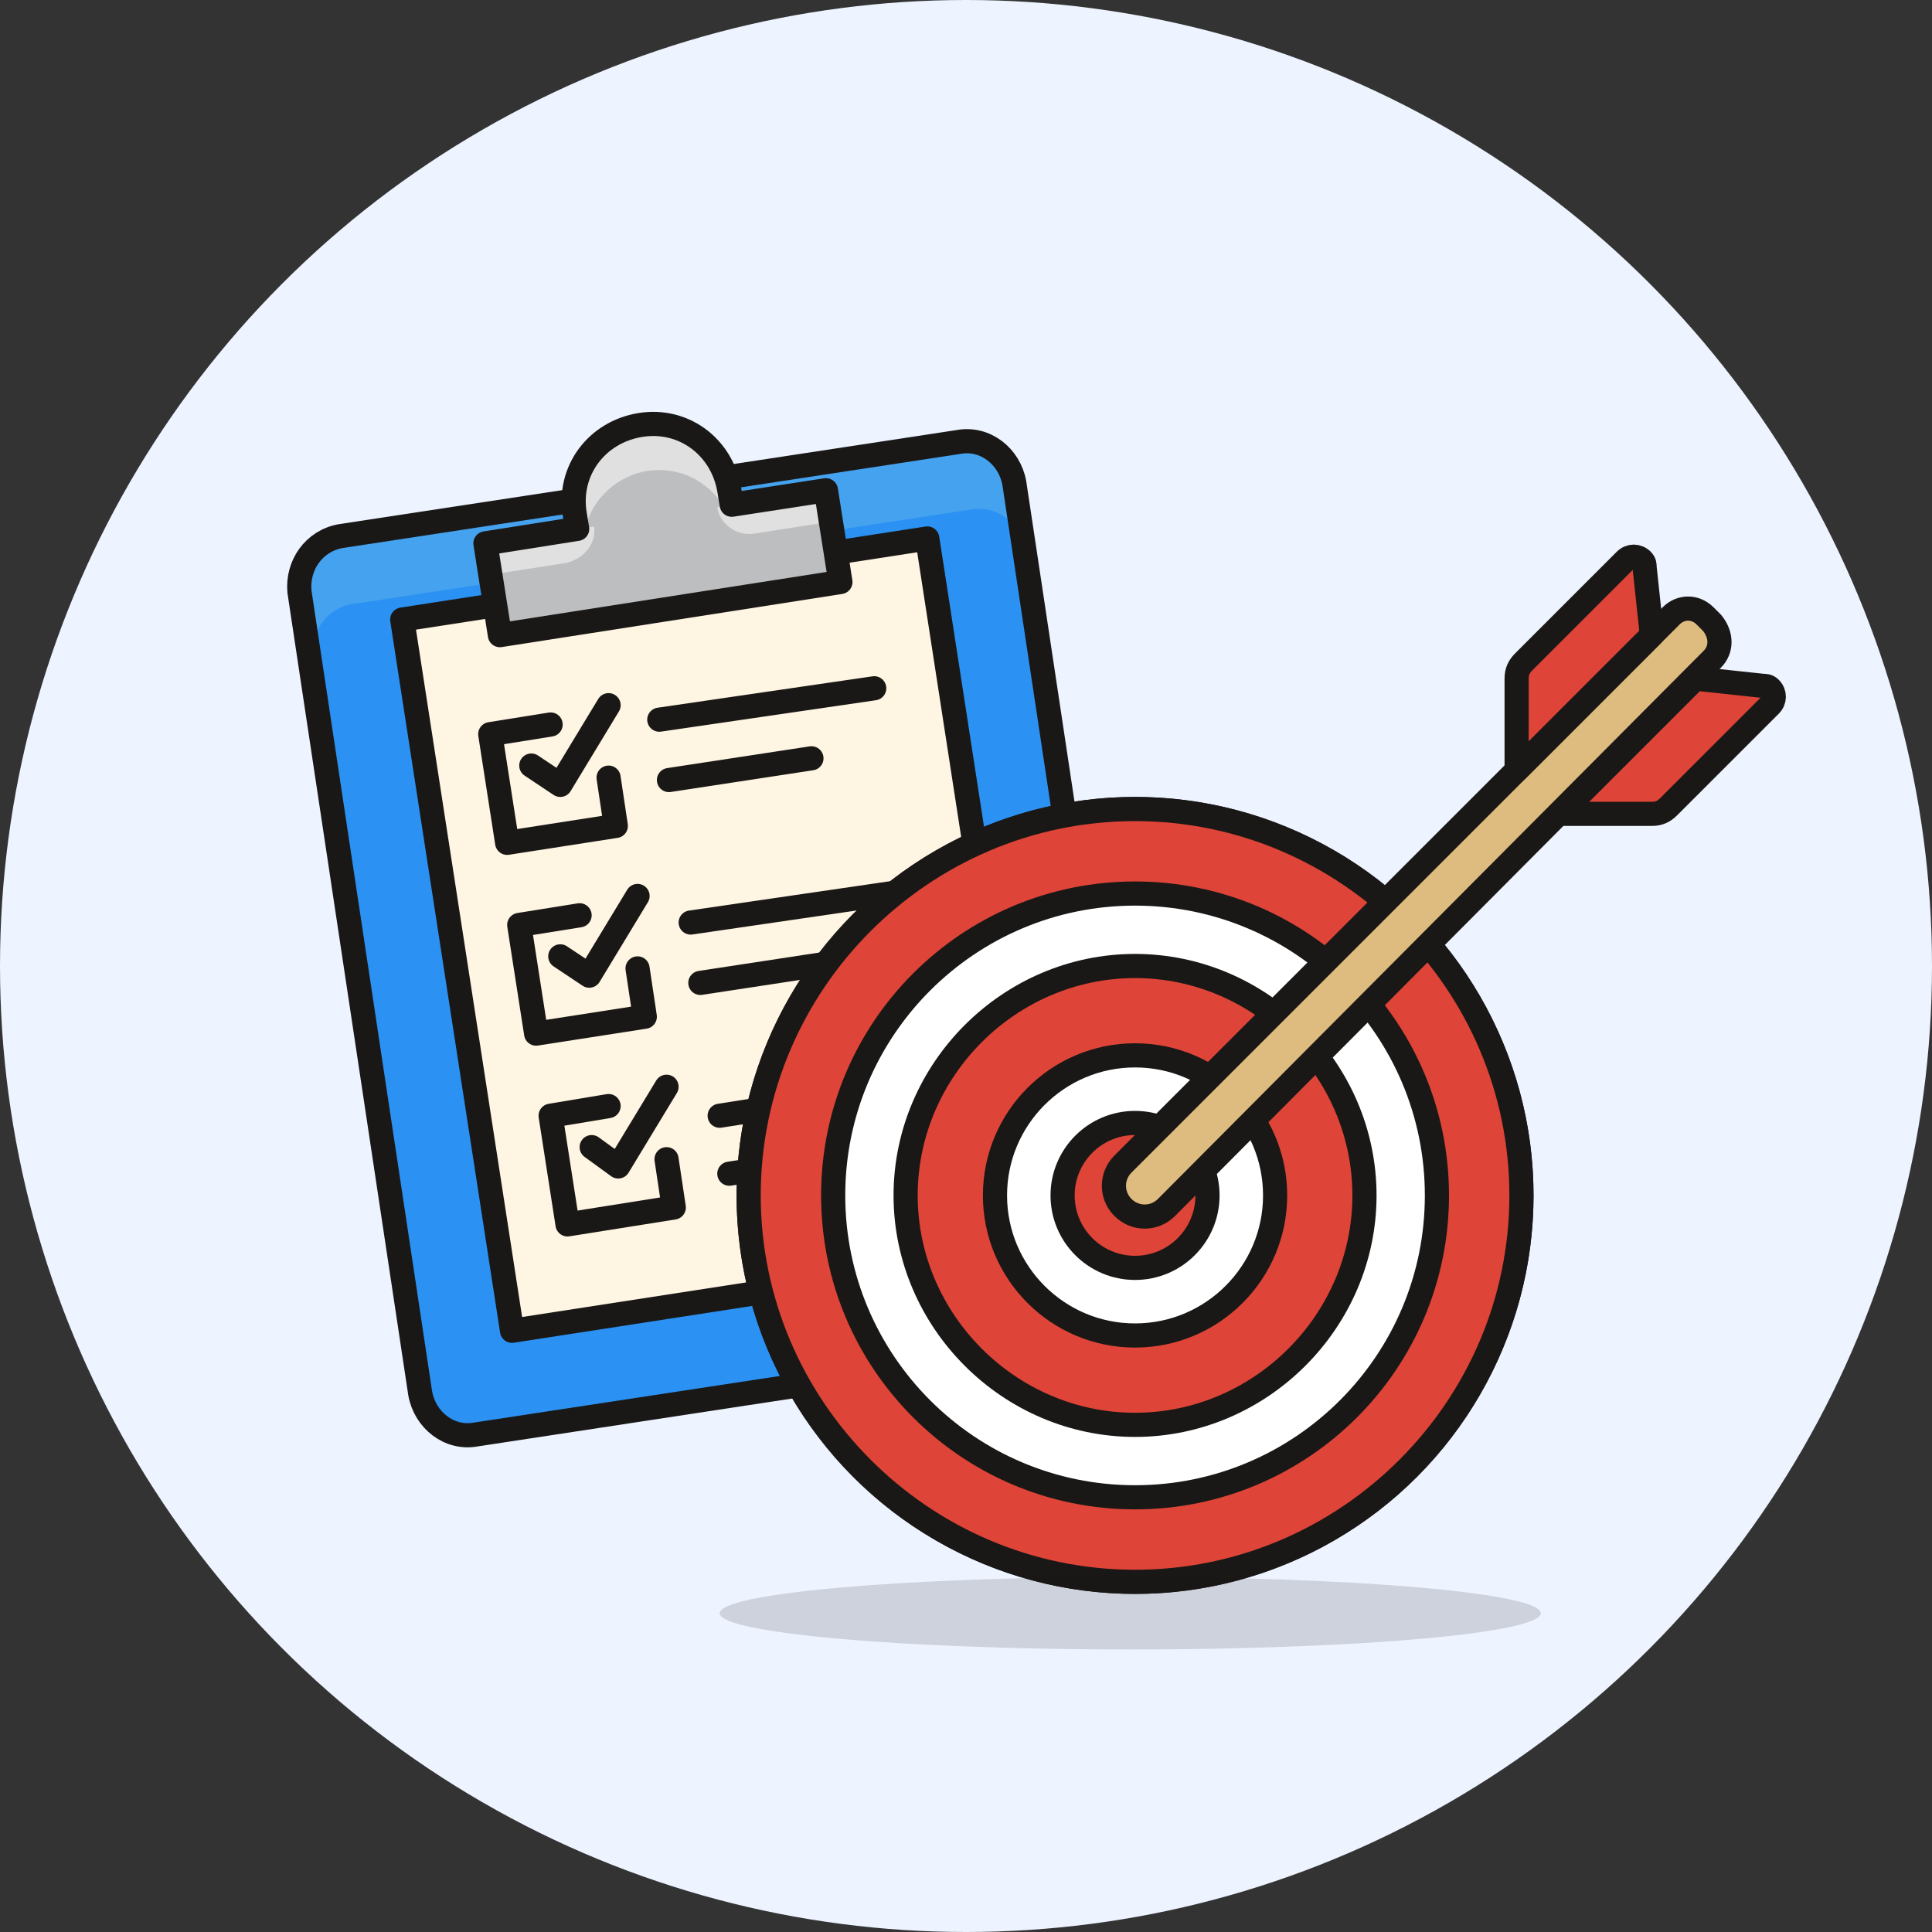
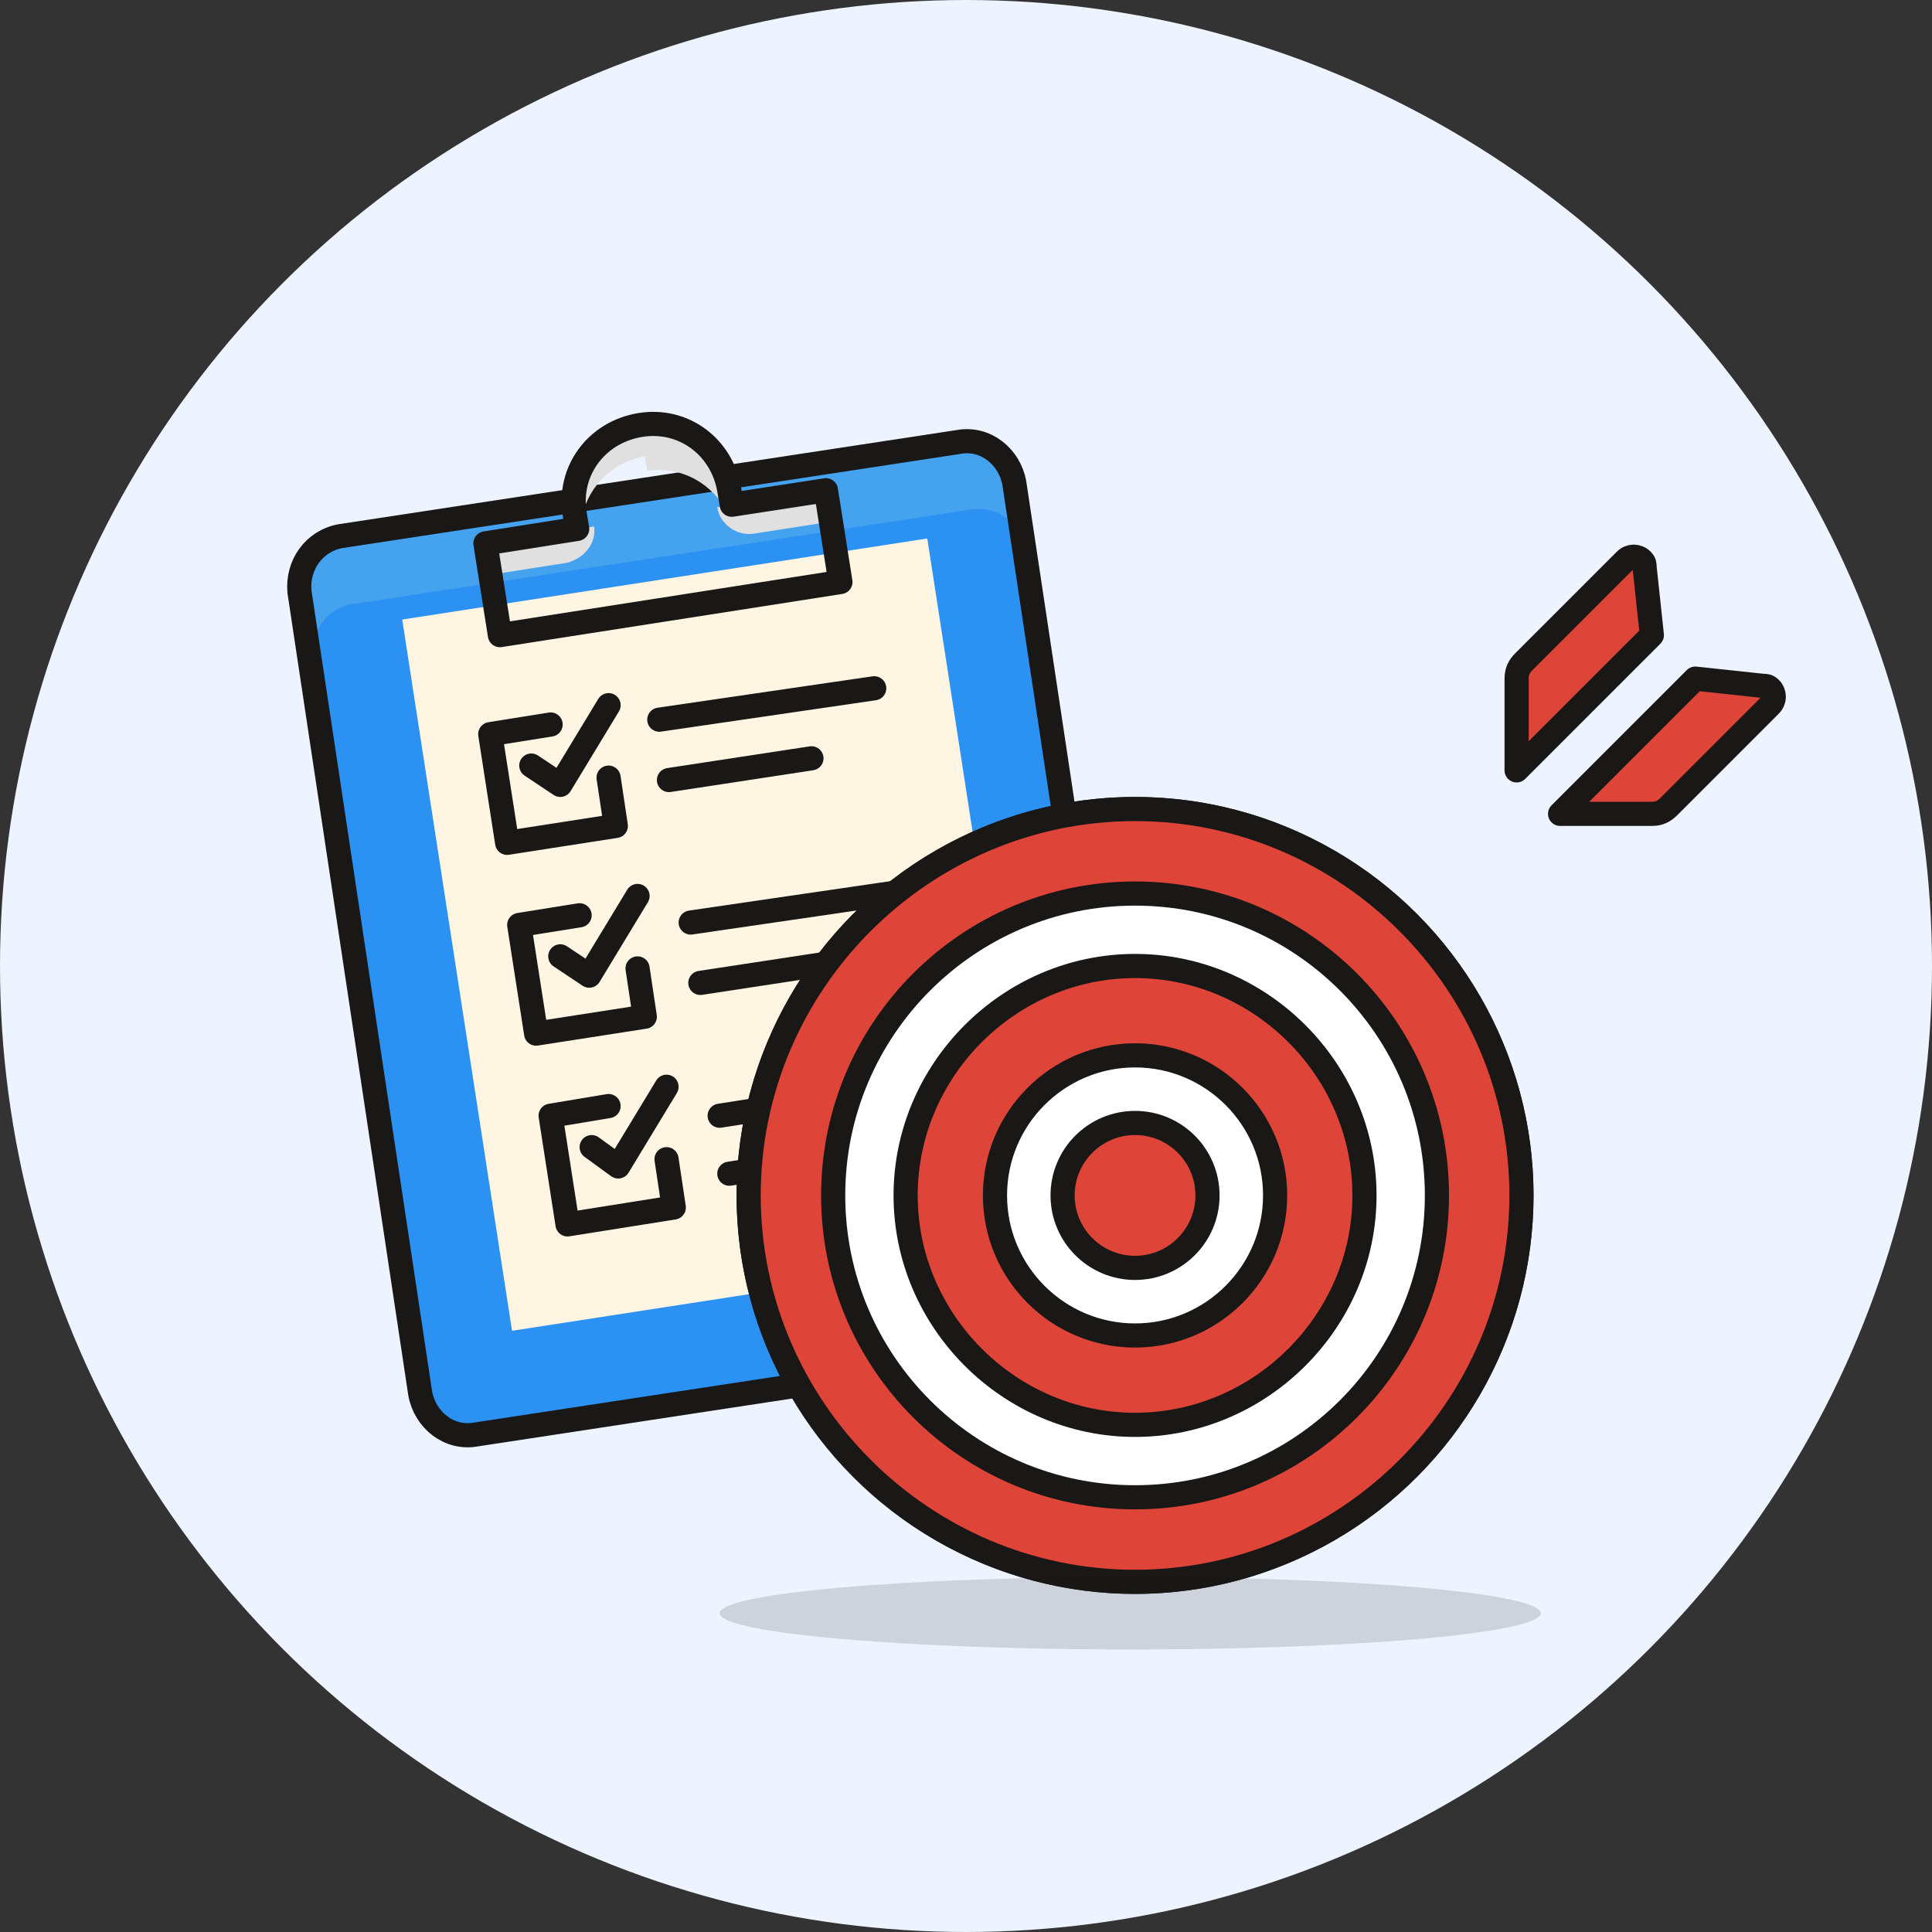
<svg xmlns="http://www.w3.org/2000/svg" viewBox="0 0 80 80">
  <rect x="0" y="0" width="80" height="80" fill="#333333" stroke="none" />
  <circle cx="40" cy="40" fill="#edf3ff" r="40" />
  <path d="m14.1 22.2 25.6-3.9c1.1-.2 2.1.6 2.3 1.7l5 33.2c.2 1.1-.6 2.1-1.7 2.3l-25.6 3.9c-1.1.2-2.1-.6-2.3-1.7l-5-33.2c-.1-1.1.6-2.1 1.7-2.3z" fill="#2b91f2" />
  <path d="m39.7 18.1-25.5 3.9c-1.1.2-1.8 1.2-1.7 2.3l.5 3c-.2-1.1.5-2.1 1.6-2.3h.1l25.5-3.9c1.1-.2 2.1.6 2.3 1.7l-.5-3c-.2-1.1-1.2-1.8-2.3-1.7z" fill="#45a2ef" />
  <path d="m14.1 22.2 25.6-3.9c1.1-.2 2.1.6 2.3 1.7l5 33.2c.2 1.1-.6 2.1-1.7 2.3l-25.6 3.9c-1.1.2-2.1-.6-2.3-1.7l-5-33.2c-.1-1.1.6-2.1 1.7-2.3z" fill="none" stroke="#191816" stroke-linecap="round" stroke-linejoin="round" />
  <path d="m16.655 25.654 21.742-3.357 4.548 29.45-21.743 3.358z" fill="#fff5e3" />
  <g fill="none" stroke="#191816" stroke-linecap="round" stroke-linejoin="round">
-     <path d="m16.655 25.654 21.742-3.357 4.548 29.45-21.743 3.358z" />
    <path d="m25.2 32.2.3 2-4.5.7-.7-4.5 2.5-.4m4.5-.2 8.9-1.3m-8.5 3.8 5.9-.9m-5 6.8 8.9-1.3m-8.5 3.8 5.9-.9m-5.1 6.4 8.9-1.4m-8.5 3.8 5.9-.9" />
    <path d="m22 31.7 1.2.8 2-3.3m1.2 10.9.3 2-4.5.7-.7-4.5 2.5-.4" />
    <path d="m23.2 39.6 1.2.8 2-3.3m1.2 10.9.3 2-4.4.7-.7-4.5 2.4-.4" />
    <path d="m24.5 47.5 1.1.8 2-3.3" />
  </g>
-   <path d="m30.3 20.9-.1-.6c-.3-1.8-1.9-3-3.7-2.7s-3 1.9-2.7 3.7l.1.6-3.8.6.6 3.8 14.1-2.2-.6-3.8z" fill="#bdbec0" />
-   <path d="m26.8 19.5c1.3-.2 2.5.4 3.2 1.5h.3l-.1-.6c-.3-1.8-1.9-3-3.7-2.7s-3 1.9-2.7 3.7l.1.6h.3c.3-1.4 1.4-2.3 2.6-2.5z" fill="#e0e0e0" />
+   <path d="m26.8 19.5c1.3-.2 2.5.4 3.2 1.5h.3l-.1-.6c-.3-1.8-1.9-3-3.7-2.7s-3 1.9-2.7 3.7h.3c.3-1.4 1.4-2.3 2.6-2.5z" fill="#e0e0e0" />
  <path d="m23.5 23.3-3.2.5-.2-1.3 4.5-.7c.1.7-.4 1.3-1.1 1.5zm10.9-1.7-3.2.5c-.7.1-1.4-.4-1.5-1.1l4.5-.7z" fill="#e0e0e0" />
  <g stroke="#191816" stroke-linecap="round" stroke-linejoin="round">
    <path d="m30.3 20.9-.1-.6c-.3-1.8-1.9-3-3.7-2.7s-3 1.9-2.7 3.7l.1.6-3.8.6.6 3.8 14.1-2.2-.6-3.8z" fill="none" />
    <circle cx="47" cy="49.5" fill="#fff" r="16" />
    <g fill="#de4437">
      <path d="m47 33.5c-8.8 0-16 7.2-16 16s7.2 16 16 16 16-7.2 16-16-7.2-16-16-16zm0 28.5c-6.9 0-12.5-5.6-12.5-12.5s5.6-12.5 12.5-12.5 12.5 5.6 12.5 12.5-5.6 12.5-12.5 12.5z" />
      <path d="m47 40c-5.2 0-9.5 4.3-9.5 9.5s4.3 9.5 9.5 9.5 9.5-4.3 9.5-9.5-4.3-9.5-9.5-9.5zm0 15.3c-3.2 0-5.8-2.6-5.8-5.8s2.6-5.8 5.8-5.8 5.8 2.6 5.8 5.8-2.6 5.8-5.8 5.8z" />
      <circle cx="47" cy="49.5" r="3" />
    </g>
-     <path d="m70.9 27.3-22.6 22.7c-.5.5-1.3.5-1.8 0s-.5-1.3 0-1.8l22.7-22.7c.4-.4 1-.4 1.4 0l.3.3c.4.5.4 1.1 0 1.5z" fill="#debb7e" />
    <path d="m62.8 31.9v-3.8c0-.3.1-.5.3-.7l4.2-4.2c.2-.2.5-.2.7 0 .1.1.1.2.1.3l.3 2.8zm1.8 1.8h3.8c.3 0 .5-.1.7-.3l4.2-4.2c.2-.2.2-.5 0-.7-.1-.1-.2-.1-.3-.1l-2.8-.3z" fill="#de4437" />
  </g>
  <ellipse cx="46.8" cy="66.8" fill="#191816" opacity=".15" rx="17" ry="1.5" />
</svg>